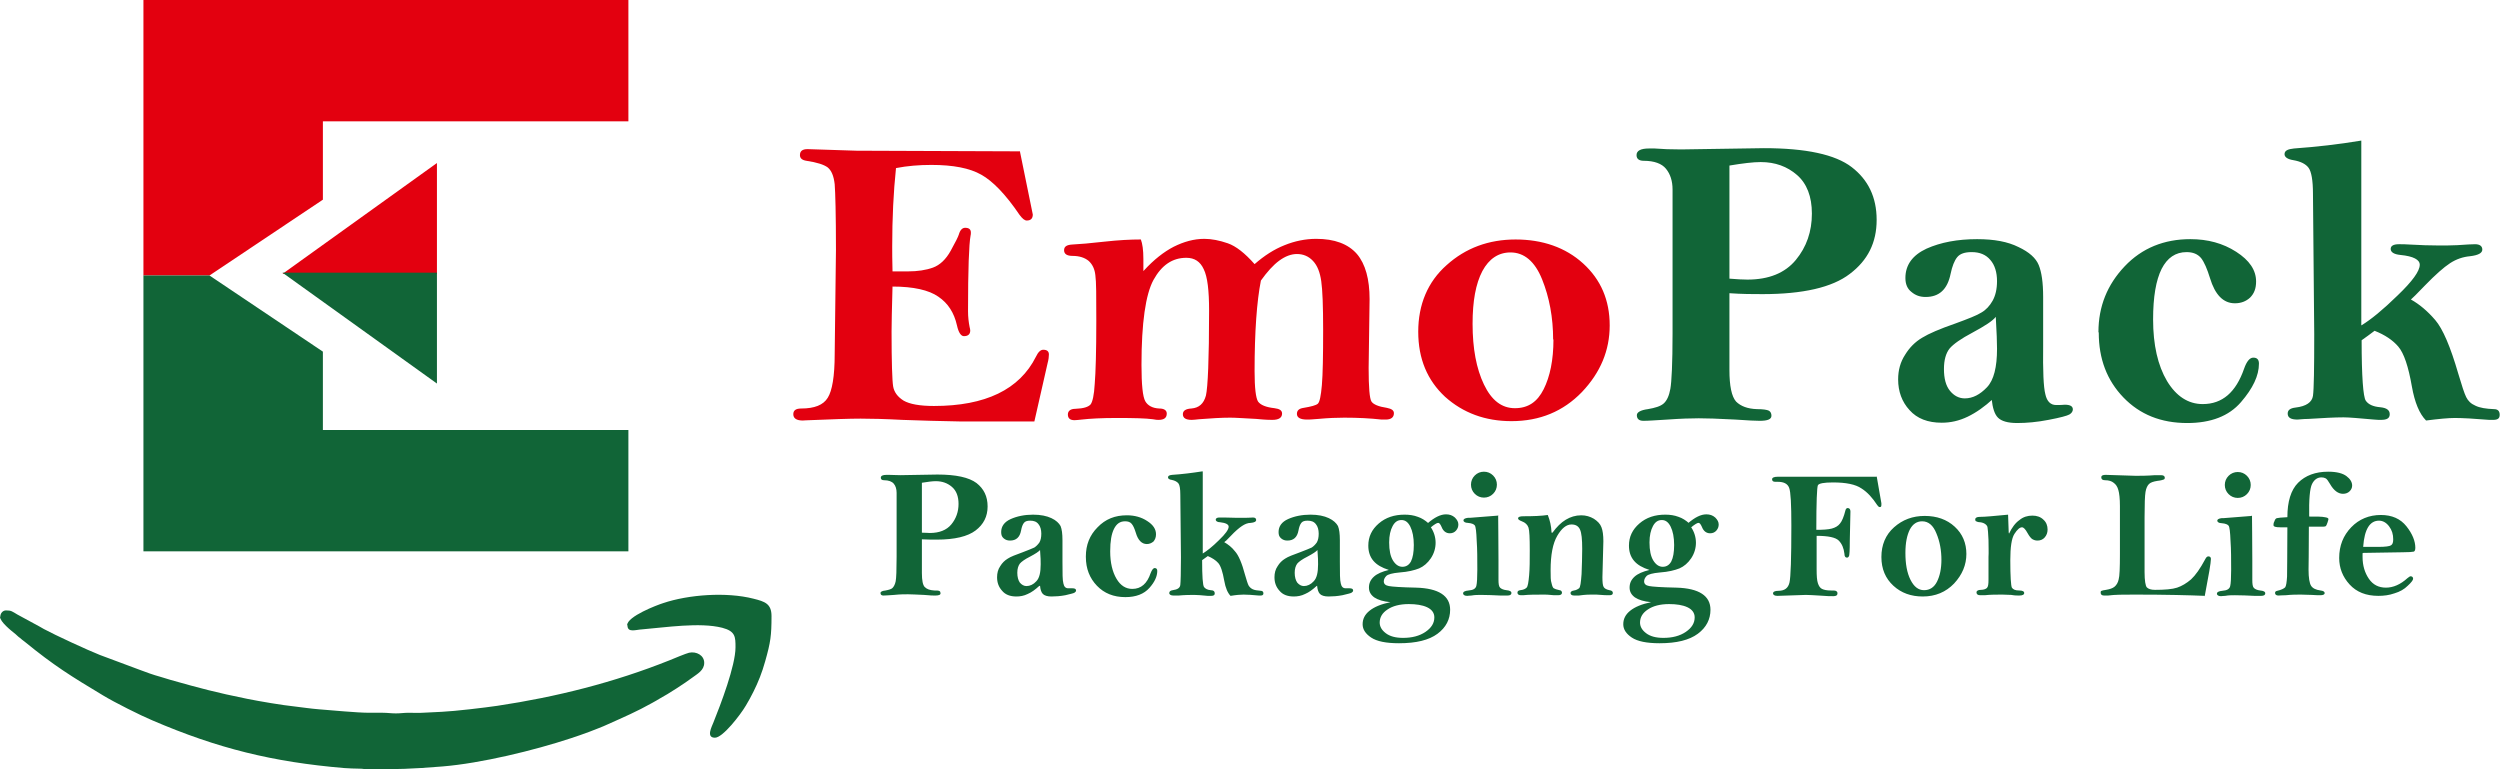
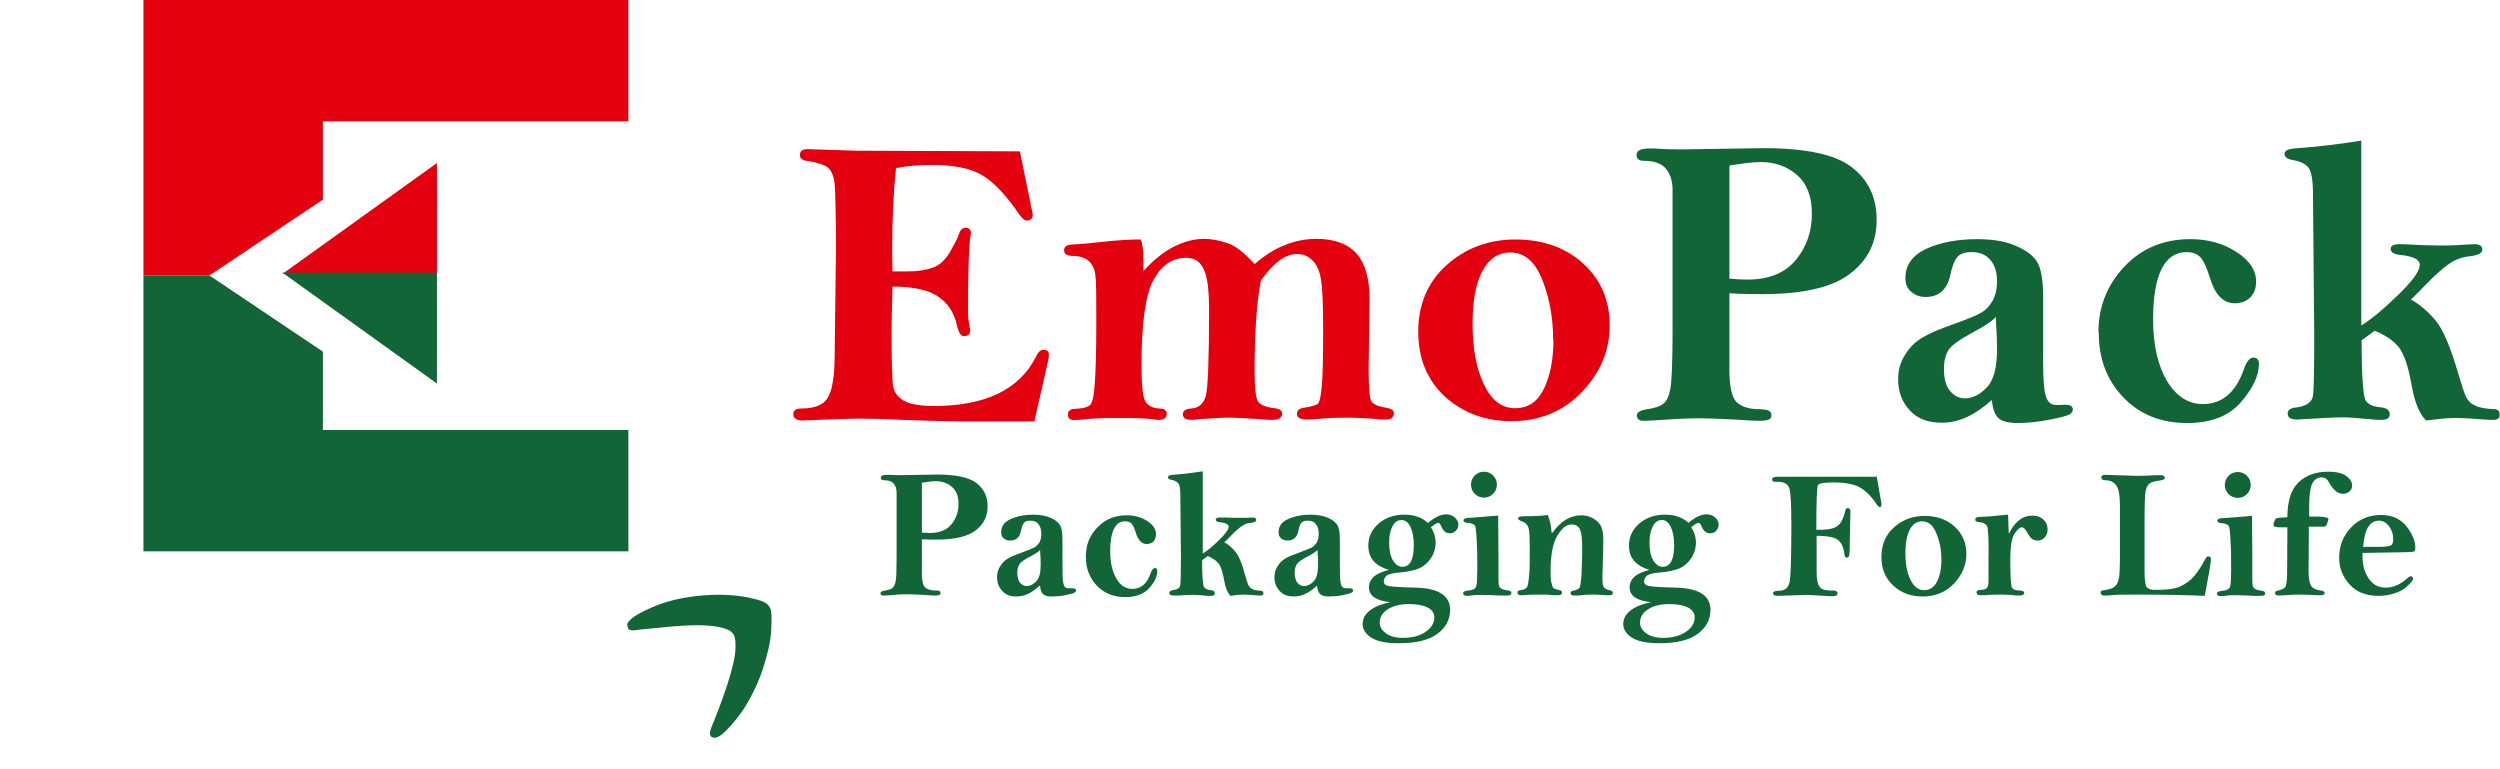
<svg xmlns="http://www.w3.org/2000/svg" id="Layer_2" data-name="Layer 2" viewBox="0 0 79.13 24.34">
  <defs>
    <style>
      .cls-1, .cls-2 {
        fill: #e3000f;
      }

      .cls-1, .cls-3 {
        fill-rule: evenodd;
      }

      .cls-4, .cls-3 {
        fill: #116537;
      }
    </style>
  </defs>
  <g id="Layer_1-2" data-name="Layer 1">
-     <path class="cls-3" d="M0,19.52c0,.16,.35,.44,.49,.55,.06,.05,.08,.08,.14,.12,.05,.04,.09,.08,.15,.12,.93,.76,1.48,1.1,2.48,1.7,.36,.22,1.2,.64,1.56,.79,2.07,.89,3.82,1.32,6.07,1.51,.17,.01,.33,.02,.5,.02,.11,0,.14,.02,.25,.02,.94,0,1.38-.01,2.36-.09,1.23-.1,2.91-.51,4.06-.89,.21-.07,.39-.13,.6-.21,.2-.08,.4-.15,.59-.24,.49-.22,.91-.4,1.39-.67,.09-.05,.18-.1,.26-.15,.23-.12,.8-.49,1.01-.65,.16-.12,.38-.23,.38-.47s-.25-.37-.48-.32c-.09,.02-.5,.19-.62,.24-1.75,.7-3.58,1.16-5.45,1.44-.41,.06-1.33,.17-1.76,.19l-.61,.03c-.12,.01-.3,0-.43,0-.16,0-.25,.02-.41,.02s-.26-.02-.41-.02c-.14,0-.29,0-.43,0-.4,0-1.19-.08-1.6-.11-.25-.02-.52-.06-.77-.09-.39-.04-1.09-.16-1.49-.24-.99-.2-1.51-.34-2.43-.6-.12-.03-.21-.07-.33-.1-.22-.06-.44-.14-.65-.22l-1.26-.47c-.38-.15-1.42-.63-1.77-.82-.06-.03-.08-.05-.14-.08l-.7-.38c-.17-.1-.19-.13-.36-.13-.1,0-.18,.09-.18,.2" />
    <path class="cls-3" d="M19.86,19.79c0,.25,.26,.14,.47,.13,.73-.06,1.82-.23,2.53-.05,.42,.11,.42,.29,.42,.62,0,.58-.47,1.81-.7,2.38-.05,.13-.24,.48,.05,.48,.25,0,.81-.73,.98-1.02,.09-.15,.16-.28,.24-.44,.15-.3,.27-.6,.37-.96,.17-.6,.2-.81,.2-1.43,0-.39-.21-.46-.57-.55-.86-.22-2.06-.13-2.86,.14-.19,.06-1.14,.42-1.14,.7" />
    <path class="cls-2" d="M49.16,10.75c0-.7-.12-1.34-.35-1.91-.23-.57-.57-.85-1-.85-.38,0-.68,.2-.89,.59-.21,.4-.31,.95-.31,1.67,0,.78,.12,1.42,.36,1.92,.24,.5,.56,.75,.98,.75s.71-.2,.91-.6c.2-.4,.31-.92,.31-1.58m1.78-.44c0,.79-.29,1.49-.88,2.11-.59,.61-1.33,.92-2.23,.92-.83,0-1.53-.26-2.1-.77-.56-.52-.85-1.2-.85-2.06s.3-1.58,.9-2.11c.6-.54,1.33-.81,2.18-.81s1.58,.25,2.14,.76c.56,.51,.84,1.16,.84,1.96Zm-14.74-1.74c.31-.34,.63-.59,.94-.75,.32-.16,.64-.25,.97-.25,.23,0,.48,.05,.74,.14,.26,.09,.54,.31,.85,.66,.31-.27,.62-.47,.95-.6,.32-.13,.66-.2,1-.2,.58,0,1.01,.16,1.29,.48,.27,.32,.4,.8,.4,1.43l-.03,2.18c0,.61,.03,.97,.09,1.06,.06,.09,.22,.16,.49,.2,.15,.03,.22,.08,.22,.17,0,.13-.09,.2-.26,.2-.03,0-.07,0-.13,0-.36-.04-.75-.06-1.18-.06-.23,0-.51,.01-.83,.04-.2,.02-.32,.02-.35,.02-.21,0-.32-.06-.32-.18,0-.11,.07-.17,.21-.19,.24-.04,.39-.08,.45-.13,.06-.05,.1-.25,.13-.59,.03-.35,.04-.93,.04-1.75,0-.75-.02-1.27-.06-1.54-.04-.28-.12-.49-.26-.64-.14-.15-.31-.22-.51-.22-.18,0-.37,.07-.56,.21-.19,.14-.38,.35-.58,.63-.13,.66-.2,1.62-.2,2.87,0,.53,.04,.85,.11,.96,.08,.11,.25,.18,.52,.21,.16,.02,.24,.07,.24,.17,0,.13-.1,.2-.31,.2-.05,0-.21,0-.5-.03-.39-.02-.66-.04-.83-.04-.28,0-.61,.02-.99,.05-.1,.01-.17,.02-.23,.02-.19,0-.28-.06-.28-.18,0-.11,.09-.17,.27-.18,.24-.02,.39-.15,.46-.41,.06-.26,.1-1.15,.1-2.69,0-.63-.05-1.07-.17-1.31-.11-.24-.29-.36-.55-.36-.44,0-.78,.23-1.04,.7-.25,.46-.38,1.36-.38,2.69,0,.63,.04,1.01,.12,1.15,.08,.14,.23,.22,.44,.23,.16,0,.24,.06,.24,.16,0,.14-.09,.2-.26,.2-.03,0-.09,0-.18-.02-.22-.03-.6-.04-1.14-.04-.48,0-.85,.02-1.11,.05-.1,.01-.18,.02-.23,.02-.14,0-.21-.06-.21-.18,0-.11,.08-.18,.24-.18,.26-.01,.41-.06,.48-.14,.06-.08,.11-.29,.13-.65,.03-.36,.05-1.02,.05-2,0-.77,0-1.24-.03-1.44-.02-.19-.09-.34-.21-.45-.12-.1-.29-.16-.51-.16-.18,0-.27-.06-.27-.18s.09-.17,.26-.18c.23-.01,.56-.04,1.01-.09,.45-.05,.83-.07,1.16-.07,.05,.13,.08,.33,.08,.62,0,.07,0,.2,0,.38Zm-3.93-3.78c.14,.67,.27,1.34,.41,2.01,0,.12-.06,.19-.19,.19-.07,0-.14-.06-.23-.18-.44-.65-.85-1.07-1.21-1.27-.37-.21-.89-.31-1.58-.31-.39,0-.76,.03-1.12,.1-.08,.76-.12,1.59-.12,2.49,0,.16,0,.41,.01,.78h.49c.3,0,.57-.04,.79-.12,.22-.08,.41-.26,.56-.53,.15-.27,.24-.45,.26-.52,.04-.14,.11-.21,.2-.21,.12,0,.18,.05,.18,.15,0,.03,0,.07-.01,.1-.05,.27-.08,1.06-.08,2.39,0,.18,.02,.35,.05,.5,.01,.04,.02,.08,.02,.11,0,.12-.07,.18-.2,.18-.09,0-.17-.11-.22-.34-.09-.4-.28-.7-.59-.91-.3-.21-.79-.32-1.45-.32-.02,.72-.03,1.19-.03,1.42,0,.98,.02,1.56,.05,1.74,.03,.18,.14,.33,.33,.45,.19,.11,.51,.17,.96,.17,1.63,0,2.71-.52,3.23-1.56,.07-.15,.15-.22,.23-.22,.12,0,.18,.05,.18,.15,0,.07-.01,.16-.04,.27l-.42,1.85h-2.33c-.66-.01-1.27-.03-1.84-.05-.57-.03-1.01-.04-1.33-.04-.36,0-.9,.02-1.63,.05-.09,0-.16,.01-.2,.01-.2,0-.3-.07-.3-.2,0-.12,.08-.18,.25-.18,.42,0,.7-.11,.84-.34,.14-.22,.22-.68,.22-1.38l.04-3.3c0-1.13-.02-1.82-.04-2.08-.03-.26-.1-.43-.22-.53-.12-.09-.34-.16-.67-.21-.14-.02-.21-.08-.21-.18,0-.13,.08-.19,.24-.19l1.55,.05,5.18,.02Z" />
    <path class="cls-4" d="M74.74,4.44v5.86c.3-.18,.69-.5,1.15-.95,.47-.45,.7-.77,.7-.97,0-.16-.2-.27-.61-.31-.21-.02-.31-.09-.31-.19s.09-.15,.26-.15c.1,0,.22,0,.34,.01,.34,.02,.65,.03,.93,.03,.18,0,.38,0,.58-.01,.28-.02,.47-.03,.56-.03,.15,0,.23,.06,.23,.17,0,.11-.13,.18-.39,.21-.22,.02-.43,.09-.63,.22-.2,.13-.47,.37-.8,.71-.25,.26-.4,.41-.44,.44,.27,.15,.53,.37,.77,.65,.24,.28,.48,.84,.73,1.7,.11,.37,.19,.62,.25,.74,.06,.12,.15,.21,.29,.27,.14,.07,.34,.1,.59,.11,.12,0,.18,.06,.18,.18s-.07,.16-.21,.16c-.03,0-.07,0-.12,0-.48-.04-.85-.06-1.09-.06-.21,0-.52,.03-.91,.08-.21-.21-.36-.57-.45-1.08-.11-.63-.25-1.05-.43-1.26-.17-.2-.42-.37-.75-.5-.13,.1-.27,.2-.41,.3,0,1.15,.05,1.79,.13,1.91,.08,.12,.23,.19,.46,.21,.2,.02,.3,.09,.3,.22s-.09,.18-.28,.18c-.05,0-.13,0-.22-.01-.46-.04-.78-.07-.96-.07-.28,0-.65,.02-1.12,.05-.17,0-.28,.02-.34,.02-.21,0-.31-.06-.31-.19,0-.11,.08-.17,.25-.19,.34-.04,.52-.17,.55-.37,.03-.21,.04-.86,.04-1.95l-.04-4.45c0-.42-.05-.7-.14-.82-.09-.12-.25-.2-.48-.24-.19-.03-.28-.1-.28-.19,0-.11,.1-.16,.3-.18,.7-.05,1.41-.13,2.13-.25m-8.32,6.06c0-.81,.28-1.5,.83-2.08,.55-.58,1.25-.86,2.08-.86,.55,0,1.03,.13,1.45,.4,.42,.27,.63,.58,.63,.94,0,.22-.06,.38-.19,.51-.13,.12-.29,.18-.48,.18-.37,0-.63-.27-.79-.8-.09-.29-.18-.5-.28-.63-.11-.13-.26-.19-.46-.19-.35,0-.61,.18-.79,.53-.18,.36-.27,.89-.27,1.6,0,.81,.15,1.46,.44,1.95,.29,.48,.67,.73,1.13,.73,.62,0,1.05-.37,1.31-1.12,.08-.23,.18-.35,.29-.35,.12,0,.18,.06,.18,.19,0,.38-.19,.78-.57,1.22-.38,.44-.95,.66-1.7,.66-.83,0-1.5-.27-2.02-.81-.52-.54-.78-1.22-.78-2.05Zm-3.25-.48c-.1,.13-.35,.29-.74,.5-.36,.19-.6,.36-.72,.5-.12,.15-.18,.37-.18,.65,0,.3,.06,.53,.19,.69,.13,.16,.29,.24,.47,.24,.25,0,.48-.12,.7-.35,.22-.23,.32-.64,.32-1.22,0-.18-.01-.52-.04-1.02Zm-.08,2.59c-.27,.25-.54,.44-.81,.57-.27,.13-.54,.19-.82,.19-.44,0-.78-.13-1.02-.4-.24-.26-.36-.59-.36-.97,0-.29,.07-.55,.22-.78,.14-.23,.32-.41,.54-.54,.21-.13,.56-.28,1.05-.45,.41-.15,.69-.26,.83-.35,.14-.08,.26-.21,.35-.37,.09-.16,.14-.37,.14-.62,0-.28-.07-.51-.21-.67-.14-.17-.34-.25-.59-.25-.22,0-.37,.05-.46,.16-.09,.11-.16,.29-.21,.53-.1,.49-.36,.73-.79,.73-.18,0-.32-.05-.45-.16-.13-.1-.19-.25-.19-.44,0-.41,.22-.72,.67-.93,.45-.2,.98-.3,1.6-.3,.54,0,.97,.08,1.31,.25,.34,.16,.55,.35,.64,.57,.09,.22,.14,.55,.14,1.01v1.53c-.01,.81,.01,1.32,.07,1.55,.05,.23,.17,.34,.34,.34,.02,0,.06,0,.1,0,.09,0,.14-.01,.17-.01,.18,0,.26,.05,.26,.15,0,.06-.04,.12-.11,.16-.07,.04-.29,.1-.66,.17-.36,.07-.69,.1-.99,.1s-.5-.06-.61-.17c-.11-.11-.17-.31-.2-.59Zm-8.35-3.8c.24,.02,.43,.03,.57,.03,.68,0,1.19-.21,1.53-.62,.34-.41,.51-.9,.51-1.47,0-.54-.16-.95-.47-1.22-.31-.27-.69-.41-1.15-.41-.24,0-.57,.04-.99,.11v3.57Zm0,.45v2.44c0,.51,.07,.84,.21,1,.15,.15,.37,.23,.66,.24,.2,0,.32,.02,.38,.05,.05,.03,.08,.08,.08,.16,0,.11-.12,.16-.37,.16-.11,0-.37-.01-.78-.04-.55-.03-.93-.04-1.15-.04-.24,0-.57,.01-.99,.04-.35,.02-.6,.04-.76,.04-.14,0-.21-.06-.21-.18,0-.09,.12-.16,.35-.19,.23-.04,.4-.09,.5-.18,.1-.09,.17-.24,.21-.46,.04-.22,.07-.81,.07-1.76,0-.96,0-1.8,0-2.53v-2.02c0-.27-.07-.49-.21-.66-.13-.16-.37-.25-.7-.25-.15,0-.23-.06-.23-.18,0-.14,.13-.21,.4-.21h.17c.24,.02,.52,.03,.84,.03l2.62-.04c1.33,0,2.26,.2,2.78,.6,.52,.4,.79,.95,.79,1.67s-.28,1.28-.85,1.71c-.56,.43-1.49,.64-2.76,.64-.3,0-.65,0-1.07-.03Z" />
    <polygon class="cls-1" points="6.63 0 19.89 0 19.89 3.84 10.22 3.84 10.22 6.32 6.63 8.72 4.54 8.72 4.54 3.84 4.54 0 6.63 0" />
    <polygon class="cls-3" points="6.63 17.45 19.89 17.45 19.89 13.61 10.22 13.61 10.22 11.13 6.63 8.72 4.54 8.72 4.54 13.61 4.54 17.45 6.63 17.45" />
    <polygon class="cls-1" points="13.83 5.16 13.83 8.67 8.94 8.67 13.83 5.16" />
    <polygon class="cls-3" points="13.83 12.14 13.83 8.63 8.94 8.63 13.83 12.14" />
    <path class="cls-4" d="M71.28,16.31c0,.27,.01,.74,.01,1.43v.62c0,.12,.01,.21,.05,.25,.04,.04,.11,.07,.2,.08,.11,.01,.16,.04,.16,.09,0,.05-.04,.08-.13,.08-.04,0-.11,0-.21,0-.21-.01-.42-.02-.62-.02-.1,0-.2,0-.31,.02-.06,0-.11,.01-.13,.01-.08,0-.13-.03-.13-.08s.06-.08,.17-.09c.15-.01,.23-.06,.25-.15,.02-.08,.03-.26,.03-.51,0-.34,0-.64-.02-.92-.01-.28-.03-.44-.06-.48-.03-.04-.1-.07-.22-.08-.09,0-.14-.04-.14-.08s.05-.07,.14-.08h.06s.89-.07,.89-.07Zm-.04-.96c0,.11-.04,.21-.12,.29-.08,.08-.18,.12-.29,.12s-.21-.04-.29-.12c-.08-.08-.12-.18-.12-.29s.04-.21,.12-.29c.08-.08,.18-.12,.29-.12s.21,.04,.29,.12c.08,.08,.12,.18,.12,.29Zm-1.45,3.51c-.48-.02-1.22-.04-2.22-.04-.35,0-.63,0-.85,.03-.05,0-.09,0-.12,0-.07,0-.11-.03-.11-.09,0-.03,0-.05,.03-.06,.02-.01,.07-.02,.14-.03,.12-.02,.21-.05,.27-.1,.06-.05,.11-.13,.13-.23,.03-.1,.04-.37,.04-.8,0-.43,0-.93,0-1.52,0-.24-.02-.41-.05-.51-.03-.11-.08-.18-.15-.23-.06-.05-.15-.08-.27-.08-.08,0-.12-.03-.12-.09s.05-.08,.14-.08l.95,.03c.15,0,.35,0,.61-.02,.1,0,.16,0,.19,0,.08,0,.12,.03,.12,.08,0,.03-.01,.05-.04,.06-.03,.01-.09,.03-.19,.04-.13,.02-.22,.05-.27,.1-.05,.05-.09,.13-.11,.25-.02,.12-.03,.38-.03,.8v1.74c0,.27,.03,.43,.07,.48,.05,.05,.13,.08,.26,.08,.31,0,.55-.02,.7-.07,.15-.05,.3-.14,.44-.26,.14-.13,.29-.34,.45-.64,.03-.06,.06-.09,.1-.09,.05,0,.08,.03,.08,.08,0,.12-.07,.52-.2,1.2Zm-6.2-1.97c.09-.19,.2-.34,.33-.43,.12-.1,.26-.14,.41-.14,.14,0,.26,.04,.35,.13,.09,.08,.13,.19,.13,.31,0,.1-.03,.18-.09,.25-.06,.07-.14,.1-.23,.1-.07,0-.12-.02-.17-.05-.04-.03-.09-.09-.14-.18-.07-.13-.13-.19-.18-.19-.07,0-.15,.07-.24,.21-.09,.14-.13,.42-.13,.83,0,.52,.02,.81,.05,.87,.04,.06,.11,.09,.23,.09,.11,0,.16,.03,.16,.08,0,.05-.05,.08-.16,.08-.06,0-.14,0-.25-.02-.1,0-.19-.01-.28-.01-.19,0-.38,0-.56,.02-.08,0-.12,0-.14,0-.08,0-.12-.03-.12-.09,0-.05,.05-.08,.14-.08,.09,0,.16-.03,.19-.06,.04-.04,.05-.12,.05-.26v-.72c.01-.14,0-.32,0-.54-.01-.22-.02-.34-.03-.39,0-.04-.03-.08-.07-.11-.04-.03-.09-.05-.16-.06-.07,0-.11-.02-.13-.03-.02,0-.03-.03-.03-.06,0-.05,.05-.08,.14-.08,.18,0,.47-.03,.9-.07l.02,.57Zm-2.14,.84c0-.31-.05-.59-.16-.85-.1-.25-.25-.38-.45-.38-.17,0-.3,.09-.39,.26-.09,.18-.14,.42-.14,.74,0,.35,.05,.63,.16,.85,.11,.22,.25,.33,.43,.33s.32-.09,.41-.27c.09-.18,.14-.41,.14-.7Zm.79-.2c0,.35-.13,.66-.39,.94-.26,.27-.59,.41-.99,.41-.37,0-.68-.11-.93-.34-.25-.23-.38-.53-.38-.91s.13-.7,.4-.94c.27-.24,.59-.36,.97-.36s.7,.11,.95,.34c.25,.23,.37,.52,.37,.87Zm-2.84-2.46l.15,.86v.04c0,.06-.01,.08-.05,.08-.03,0-.05-.02-.08-.06-.15-.23-.31-.41-.5-.53-.19-.13-.49-.19-.9-.19-.29,0-.45,.03-.48,.09-.03,.06-.05,.53-.05,1.41,.21,0,.38-.01,.49-.04,.11-.03,.2-.08,.26-.16,.06-.07,.12-.21,.17-.41,.01-.05,.04-.08,.07-.08,.06,0,.09,.04,.09,.11l-.02,.91c0,.32-.01,.49-.03,.51-.01,.02-.03,.04-.06,.04-.05,0-.08-.04-.08-.12-.02-.18-.08-.32-.18-.42-.1-.1-.33-.15-.7-.15v1.06c0,.21,.01,.35,.04,.44,.03,.09,.07,.15,.13,.18,.06,.03,.15,.05,.28,.05,.09,0,.15,0,.17,.02,.02,.01,.04,.03,.04,.07,0,.06-.04,.09-.13,.09-.08,0-.23,0-.45-.02-.18-.01-.32-.02-.42-.02l-.9,.03c-.09,0-.14-.03-.14-.08,0-.05,.06-.08,.17-.08,.2,0,.31-.09,.35-.26,.04-.17,.06-.77,.06-1.8,0-.67-.02-1.07-.07-1.2-.05-.13-.17-.19-.36-.19h-.08c-.07,0-.1-.03-.1-.08,0-.05,.06-.08,.17-.08h3.15Zm-7.49,4.63c0,.13,.06,.24,.19,.34,.13,.1,.31,.15,.55,.15,.28,0,.52-.06,.71-.19,.19-.13,.28-.28,.28-.46,0-.14-.08-.25-.23-.32-.15-.07-.35-.1-.58-.1-.28,0-.51,.06-.67,.17-.17,.11-.25,.25-.25,.42Zm.3-2.53c0,.25,.04,.44,.12,.57,.08,.13,.18,.2,.3,.2s.21-.06,.27-.17c.06-.12,.09-.29,.09-.52,0-.24-.04-.44-.11-.58-.07-.14-.16-.21-.28-.21s-.21,.06-.28,.19c-.07,.13-.11,.3-.11,.52Zm1.21-.6c.23-.2,.42-.29,.59-.29,.11,0,.2,.03,.28,.1,.07,.07,.11,.14,.11,.22,0,.07-.02,.13-.07,.19-.05,.06-.12,.09-.2,.09-.12,0-.21-.07-.26-.2-.04-.09-.07-.13-.11-.13-.04,0-.12,.05-.23,.14,.1,.15,.15,.32,.15,.49s-.05,.34-.15,.49c-.1,.15-.23,.26-.37,.32-.15,.06-.35,.11-.62,.13-.23,.02-.37,.06-.42,.11-.05,.05-.08,.11-.08,.17,0,.08,.05,.13,.16,.15,.1,.02,.39,.04,.86,.05,.72,.02,1.08,.26,1.08,.7,0,.3-.13,.56-.4,.76-.27,.2-.67,.3-1.21,.3-.41,0-.7-.06-.88-.18-.18-.12-.27-.26-.27-.42,0-.17,.07-.31,.22-.43,.15-.12,.37-.21,.66-.27-.22-.02-.39-.07-.51-.15-.11-.08-.17-.18-.17-.31,0-.14,.05-.25,.16-.35,.1-.09,.26-.16,.47-.21-.22-.07-.38-.16-.49-.29-.11-.13-.16-.29-.16-.48,0-.28,.11-.51,.33-.7,.22-.19,.49-.28,.82-.28,.15,0,.29,.02,.42,.07,.12,.04,.23,.11,.33,.2Zm-4.28,.29c.13-.18,.27-.32,.42-.41,.15-.09,.31-.14,.49-.14,.15,0,.28,.04,.4,.11,.12,.08,.2,.16,.24,.27,.04,.1,.06,.25,.06,.44l-.03,1.14c0,.16,.01,.26,.04,.31,.03,.05,.09,.08,.18,.1,.08,.01,.11,.04,.11,.09s-.04,.07-.11,.07c-.06,0-.2,0-.41-.02-.07,0-.13,0-.18,0s-.17,0-.38,.03h-.14c-.08,0-.12-.03-.12-.08,0-.04,.04-.07,.11-.08,.07-.01,.12-.04,.16-.07,.04-.03,.06-.18,.08-.45,.01-.27,.02-.54,.02-.8,0-.3-.02-.5-.07-.61-.05-.11-.14-.16-.27-.16-.16,0-.31,.12-.45,.36-.14,.24-.21,.6-.21,1.09,0,.19,0,.33,.03,.41,.02,.09,.04,.14,.07,.16,.03,.02,.09,.04,.18,.06,.05,0,.08,.04,.08,.08,0,.05-.04,.08-.12,.08-.04,0-.08,0-.13,0-.18-.02-.28-.02-.3-.02-.27,0-.5,0-.68,.02-.03,0-.05,0-.07,0-.07,0-.11-.03-.11-.08,0-.05,.03-.07,.09-.08,.1-.01,.16-.04,.2-.08,.04-.04,.06-.17,.08-.39,.02-.22,.02-.48,.02-.79,0-.39-.01-.63-.04-.72-.03-.09-.1-.16-.21-.2-.08-.03-.12-.06-.12-.09,0-.05,.06-.07,.17-.07,.32,0,.57-.01,.77-.04,.07,.17,.11,.35,.12,.56Zm-1.72-.56c0,.27,.01,.74,.01,1.43v.62c0,.12,.01,.21,.05,.25,.04,.04,.11,.07,.2,.08,.11,.01,.16,.04,.16,.09,0,.05-.04,.08-.13,.08-.04,0-.11,0-.21,0-.21-.01-.42-.02-.62-.02-.1,0-.2,0-.31,.02-.06,0-.11,.01-.13,.01-.08,0-.13-.03-.13-.08s.06-.08,.17-.09c.15-.01,.23-.06,.25-.15,.02-.08,.03-.26,.03-.51,0-.34,0-.64-.02-.92-.01-.28-.03-.44-.06-.48-.03-.04-.1-.07-.22-.08-.09,0-.14-.04-.14-.08s.05-.07,.14-.08h.06s.89-.07,.89-.07Zm-.04-.96c0,.11-.04,.21-.12,.29-.08,.08-.18,.12-.29,.12s-.21-.04-.29-.12c-.08-.08-.12-.18-.12-.29s.04-.21,.12-.29c.08-.08,.18-.12,.29-.12s.21,.04,.29,.12c.08,.08,.12,.18,.12,.29Zm-3.71,4.36c0,.13,.06,.24,.19,.34,.13,.1,.31,.15,.55,.15,.28,0,.52-.06,.71-.19,.19-.13,.28-.28,.28-.46,0-.14-.08-.25-.23-.32-.15-.07-.35-.1-.58-.1-.28,0-.51,.06-.67,.17-.17,.11-.25,.25-.25,.42Zm.3-2.53c0,.25,.04,.44,.12,.57,.08,.13,.18,.2,.3,.2s.21-.06,.27-.17c.06-.12,.09-.29,.09-.52,0-.24-.04-.44-.11-.58-.07-.14-.16-.21-.28-.21s-.21,.06-.28,.19c-.07,.13-.11,.3-.11,.52Zm1.21-.6c.23-.2,.42-.29,.59-.29,.11,0,.2,.03,.28,.1,.07,.07,.11,.14,.11,.22,0,.07-.02,.13-.07,.19-.05,.06-.12,.09-.2,.09-.12,0-.21-.07-.26-.2-.04-.09-.07-.13-.11-.13-.04,0-.12,.05-.23,.14,.1,.15,.15,.32,.15,.49s-.05,.34-.15,.49c-.1,.15-.23,.26-.37,.32-.15,.06-.35,.11-.62,.13-.23,.02-.37,.06-.42,.11-.05,.05-.08,.11-.08,.17,0,.08,.05,.13,.16,.15,.1,.02,.39,.04,.86,.05,.72,.02,1.08,.26,1.08,.7,0,.3-.13,.56-.4,.76-.27,.2-.67,.3-1.22,.3-.41,0-.7-.06-.88-.18-.18-.12-.27-.26-.27-.42,0-.17,.07-.31,.22-.43,.15-.12,.37-.21,.66-.27-.22-.02-.39-.07-.51-.15-.11-.08-.17-.18-.17-.31,0-.14,.05-.25,.16-.35,.1-.09,.26-.16,.47-.21-.22-.07-.38-.16-.49-.29-.11-.13-.16-.29-.16-.48,0-.28,.11-.51,.33-.7,.22-.19,.49-.28,.82-.28,.15,0,.29,.02,.42,.07,.12,.04,.23,.11,.33,.2Zm-3.47,.83c-.05,.06-.16,.13-.33,.22-.16,.08-.27,.16-.32,.22-.05,.07-.08,.16-.08,.29,0,.13,.03,.24,.08,.31,.06,.07,.13,.11,.21,.11,.11,0,.22-.05,.31-.15,.1-.1,.14-.28,.14-.54,0-.08,0-.23-.02-.45Zm-.04,1.15c-.12,.11-.24,.2-.36,.25-.12,.06-.24,.08-.36,.08-.2,0-.35-.06-.45-.18-.11-.12-.16-.26-.16-.43,0-.13,.03-.25,.1-.35,.06-.1,.14-.18,.24-.24,.09-.06,.25-.12,.47-.2,.18-.07,.31-.12,.37-.15,.06-.04,.11-.09,.16-.16,.04-.07,.06-.16,.06-.28,0-.12-.03-.23-.09-.3-.06-.08-.15-.11-.26-.11-.1,0-.16,.02-.2,.07-.04,.05-.07,.13-.09,.24-.04,.22-.16,.32-.35,.32-.08,0-.14-.02-.2-.07-.06-.05-.08-.11-.08-.2,0-.18,.1-.32,.3-.41,.2-.09,.44-.14,.71-.14,.24,0,.43,.04,.58,.11,.15,.07,.24,.16,.29,.25,.04,.1,.06,.24,.06,.45v.68c0,.36,0,.59,.03,.69,.02,.1,.07,.15,.15,.15,.01,0,.03,0,.04,0,.04,0,.06,0,.08,0,.08,0,.12,.02,.12,.07,0,.03-.02,.05-.05,.07-.03,.02-.13,.04-.29,.08-.16,.03-.31,.04-.44,.04s-.22-.03-.27-.08c-.05-.05-.08-.14-.09-.26Zm-3.6-3.63v2.6c.13-.08,.31-.22,.51-.42,.21-.2,.31-.34,.31-.43,0-.07-.09-.12-.27-.14-.09,0-.14-.04-.14-.08s.04-.07,.11-.07c.05,0,.1,0,.15,0,.15,0,.29,.01,.41,.01,.08,0,.17,0,.26,0,.13,0,.21-.01,.25-.01,.07,0,.1,.03,.1,.08,0,.05-.06,.08-.17,.09-.1,0-.19,.04-.28,.1-.09,.06-.21,.16-.36,.32-.11,.12-.18,.18-.2,.19,.12,.07,.24,.16,.34,.29,.11,.12,.22,.37,.32,.75,.05,.17,.08,.27,.11,.33,.03,.05,.07,.09,.13,.12,.06,.03,.15,.04,.26,.05,.05,0,.08,.03,.08,.08s-.03,.07-.09,.07c-.01,0-.03,0-.05,0-.21-.02-.38-.03-.49-.03-.09,0-.23,.01-.41,.04-.09-.09-.16-.25-.2-.48-.05-.28-.11-.47-.19-.56-.08-.09-.19-.16-.33-.22-.06,.04-.12,.09-.18,.13,0,.51,.02,.79,.06,.85,.04,.05,.1,.09,.21,.1,.09,0,.13,.04,.13,.1s-.04,.08-.12,.08c-.02,0-.06,0-.1,0-.2-.02-.35-.03-.43-.03-.12,0-.29,0-.5,.02-.07,0-.12,0-.15,0-.09,0-.14-.03-.14-.08,0-.05,.04-.08,.11-.09,.15-.02,.23-.07,.24-.17,.01-.09,.02-.38,.02-.87l-.02-1.98c0-.19-.02-.31-.06-.36-.04-.05-.11-.09-.21-.11-.08-.01-.12-.04-.12-.08,0-.05,.04-.07,.13-.08,.31-.02,.63-.06,.95-.11Zm-3.7,2.69c0-.36,.12-.67,.37-.92,.25-.26,.55-.38,.93-.38,.24,0,.46,.06,.64,.18,.19,.12,.28,.26,.28,.42,0,.1-.03,.17-.08,.23-.06,.05-.13,.08-.21,.08-.16,0-.28-.12-.35-.36-.04-.13-.08-.22-.13-.28-.05-.06-.12-.08-.21-.08-.16,0-.27,.08-.35,.24-.08,.16-.12,.39-.12,.71,0,.36,.07,.65,.2,.87,.13,.22,.3,.32,.5,.32,.28,0,.47-.17,.58-.5,.04-.1,.08-.16,.13-.16,.05,0,.08,.03,.08,.09,0,.17-.08,.35-.25,.54-.17,.19-.42,.29-.76,.29-.37,0-.67-.12-.9-.36-.23-.24-.35-.54-.35-.91Zm-1.44-.21c-.05,.06-.16,.13-.33,.22-.16,.08-.27,.16-.32,.22-.05,.07-.08,.16-.08,.29,0,.13,.03,.24,.08,.31,.06,.07,.13,.11,.21,.11,.11,0,.22-.05,.31-.15,.1-.1,.14-.28,.14-.54,0-.08,0-.23-.02-.45Zm-.04,1.15c-.12,.11-.24,.2-.36,.25-.12,.06-.24,.08-.36,.08-.2,0-.35-.06-.45-.18-.11-.12-.16-.26-.16-.43,0-.13,.03-.25,.1-.35,.06-.1,.14-.18,.24-.24,.09-.06,.25-.12,.47-.2,.18-.07,.31-.12,.37-.15,.06-.04,.11-.09,.16-.16,.04-.07,.06-.16,.06-.28,0-.12-.03-.23-.09-.3-.06-.08-.15-.11-.26-.11-.1,0-.16,.02-.2,.07-.04,.05-.07,.13-.09,.24-.04,.22-.16,.32-.35,.32-.08,0-.14-.02-.2-.07-.06-.05-.08-.11-.08-.2,0-.18,.1-.32,.3-.41,.2-.09,.44-.14,.71-.14,.24,0,.43,.04,.58,.11,.15,.07,.24,.16,.29,.25,.04,.1,.06,.24,.06,.45v.68c0,.36,0,.59,.03,.69,.02,.1,.07,.15,.15,.15,.01,0,.03,0,.05,0,.04,0,.06,0,.08,0,.08,0,.12,.02,.12,.07,0,.03-.02,.05-.05,.07-.03,.02-.13,.04-.29,.08-.16,.03-.31,.04-.44,.04s-.22-.03-.27-.08c-.05-.05-.08-.14-.09-.26Zm-3.71-1.69c.11,0,.19,.01,.25,.01,.3,0,.53-.09,.68-.27,.15-.18,.23-.4,.23-.65,0-.24-.07-.42-.21-.54-.14-.12-.31-.18-.51-.18-.11,0-.25,.02-.44,.05v1.59Zm0,.2v1.08c0,.23,.03,.38,.09,.44,.07,.07,.16,.1,.3,.11,.09,0,.14,0,.17,.02,.02,.01,.03,.04,.03,.07,0,.05-.06,.07-.17,.07-.05,0-.16,0-.35-.02-.24-.01-.41-.02-.51-.02-.11,0-.25,0-.44,.02-.15,.01-.27,.02-.34,.02-.06,0-.09-.03-.09-.08,0-.04,.05-.07,.16-.08,.1-.02,.18-.04,.22-.08s.08-.11,.1-.21c.02-.1,.03-.36,.03-.78,0-.42,0-.8,0-1.12v-.9c0-.12-.03-.22-.09-.29-.06-.07-.16-.11-.31-.11-.07,0-.1-.03-.1-.08,0-.06,.06-.09,.18-.09h.07c.11,0,.23,.01,.37,.01l1.17-.02c.59,0,1,.09,1.24,.27,.23,.18,.35,.42,.35,.74s-.13,.57-.38,.76c-.25,.19-.66,.29-1.23,.29-.13,0-.29,0-.48-.01Z" />
    <path class="cls-4" d="M74.8,17.31c.28,0,.44,0,.49,0,.21,0,.35-.02,.39-.05,.05-.03,.07-.09,.07-.19,0-.16-.04-.29-.13-.41-.09-.12-.2-.18-.32-.18-.29,0-.46,.27-.5,.82m-.02,.21c0,.06,0,.1,0,.12,0,.27,.07,.5,.2,.69,.13,.19,.31,.28,.54,.28s.46-.1,.68-.3c.05-.04,.08-.06,.1-.06,.05,0,.08,.03,.08,.08,0,.04-.06,.12-.17,.22-.11,.11-.25,.19-.42,.24-.17,.06-.34,.08-.51,.08-.39,0-.69-.12-.91-.36-.22-.24-.33-.52-.33-.84,0-.39,.13-.71,.38-.97,.25-.26,.57-.39,.94-.39,.35,0,.62,.12,.81,.36,.19,.24,.28,.47,.28,.68,0,.07-.02,.11-.05,.12-.04,.01-.15,.02-.35,.02l-1.24,.02Zm-1.71-1.16c.26,0,.43,0,.51,.02,.08,.01,.12,.03,.12,.06,0,.01-.01,.05-.03,.11-.02,.06-.04,.1-.05,.11-.01,.01-.04,.02-.08,.02h-.46c0,.81-.01,1.26-.01,1.36,0,.26,.03,.43,.08,.51,.05,.08,.15,.13,.3,.15,.09,.01,.13,.04,.13,.08,0,.05-.05,.07-.14,.07-.05,0-.14,0-.27-.01-.12,0-.24-.01-.34-.01-.13,0-.29,0-.48,.02-.12,0-.2,.01-.23,.01-.07,0-.11-.03-.11-.08,0-.04,.02-.06,.07-.07,.13-.03,.21-.07,.25-.11,.03-.04,.05-.16,.06-.34,0-.18,.01-.71,.01-1.56-.06,0-.13,0-.23,0-.14,0-.21-.02-.21-.07,0-.02,0-.07,.03-.12,.02-.06,.04-.09,.08-.1,.03-.01,.14-.02,.33-.03,0-.49,.11-.86,.34-1.09,.23-.23,.55-.35,.95-.35,.27,0,.46,.05,.58,.14,.12,.09,.18,.19,.18,.3,0,.07-.03,.13-.08,.18-.05,.05-.12,.08-.21,.08-.15,0-.29-.1-.41-.31-.06-.1-.1-.16-.14-.18-.04-.02-.08-.03-.13-.03-.13,0-.23,.07-.3,.21-.07,.14-.1,.49-.09,1.04Z" />
  </g>
</svg>